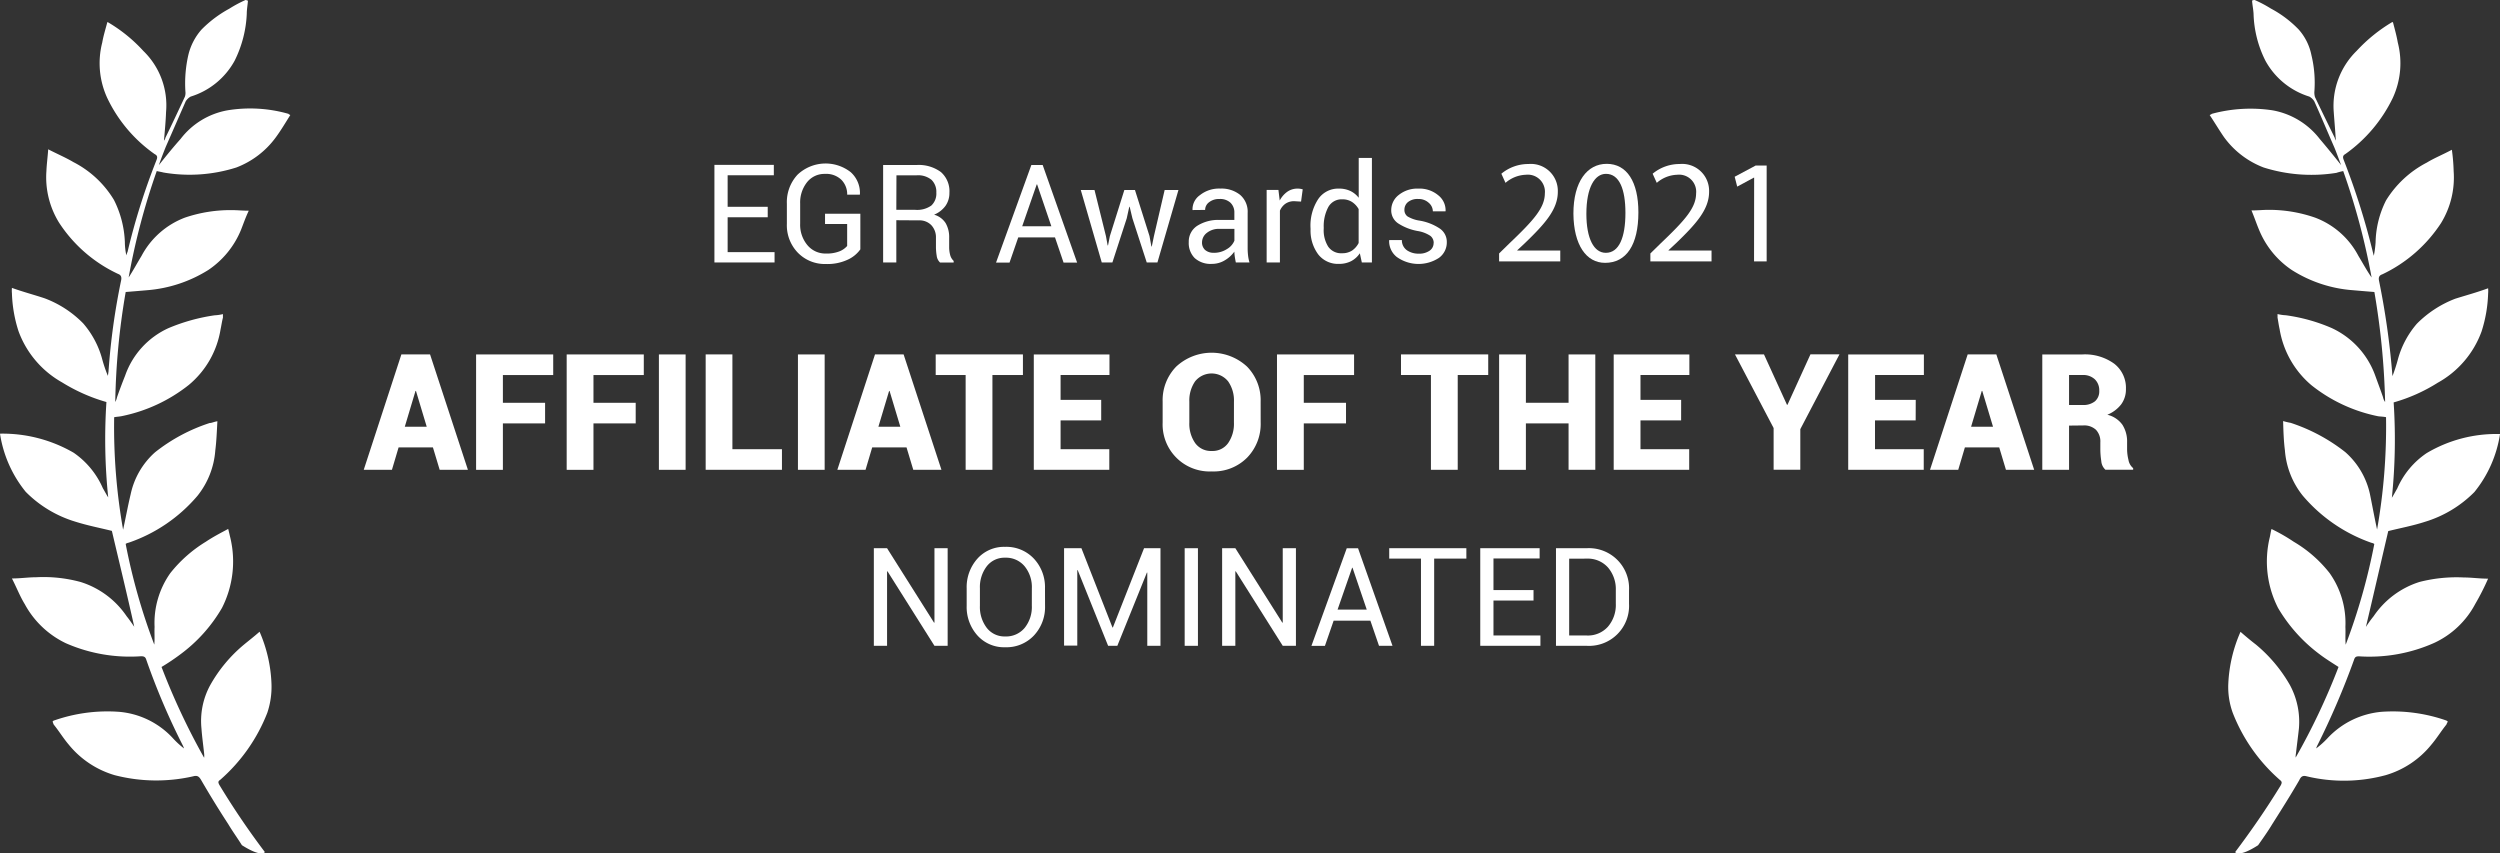
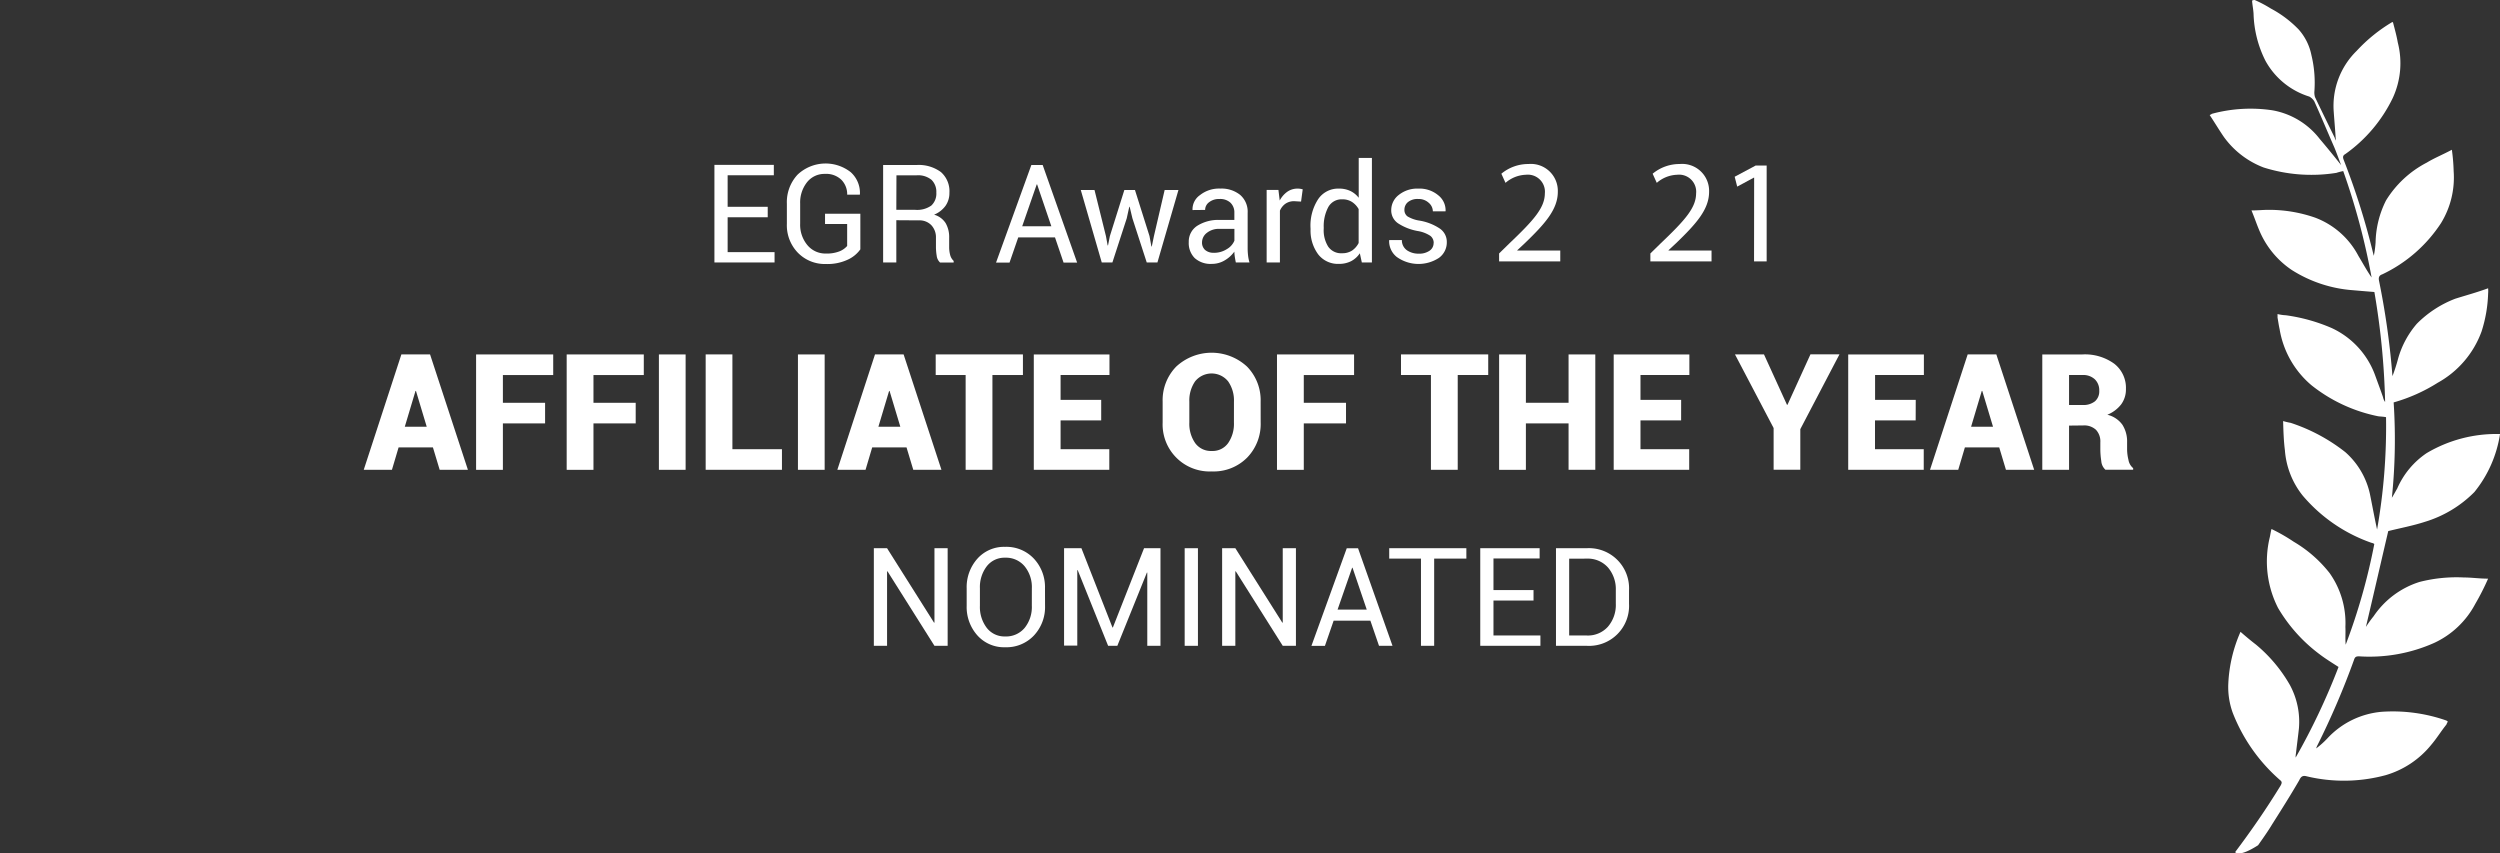
<svg xmlns="http://www.w3.org/2000/svg" id="Raggruppa_861" data-name="Raggruppa 861" width="99.108" height="33.833" viewBox="0 0 99.108 33.833">
  <rect x="0" y="0" width="99.108" height="33.833" fill="#333333" stroke="none" />
  <defs>
    <clipPath id="clip-path">
      <rect id="Rettangolo_479" data-name="Rettangolo 479" width="99.108" height="33.833" fill="none" />
    </clipPath>
  </defs>
  <g id="Raggruppa_860" data-name="Raggruppa 860" transform="translate(0 0)" clip-path="url(#clip-path)">
-     <path id="Tracciato_2189" data-name="Tracciato 2189" d="M9.3,2.41A2.989,2.989,0,0,1,7.562,3.828a.525.525,0,0,0-.2.189c-.26.591-.532,1.217-.792,1.808-.094.237-.178.449-.272.721.307-.39.579-.721.862-1.039A3.007,3.007,0,0,1,9.027,4.372a5.542,5.542,0,0,1,2.41.141c.012.024.035.024.071.048-.189.3-.366.6-.567.874A3.464,3.464,0,0,1,9.369,6.64a6.124,6.124,0,0,1-2.883.2c-.094-.024-.177-.036-.272-.059A27.069,27.069,0,0,0,5.1,11c.177-.272.342-.579.508-.85A3.249,3.249,0,0,1,7.337,8.625,5.609,5.609,0,0,1,9.2,8.33c.213,0,.414.023.662.023-.13.272-.213.52-.307.757a3.521,3.521,0,0,1-1.3,1.595,5.362,5.362,0,0,1-2.422.8c-.272.024-.567.048-.85.071a28.069,28.069,0,0,0-.414,4.36.681.681,0,0,0,.071-.19q.142-.407.319-.85a3.236,3.236,0,0,1,1.725-1.89A7.42,7.42,0,0,1,8.507,12.5a1.708,1.708,0,0,0,.331-.048v.142c-.036.13-.059.3-.094.461a3.608,3.608,0,0,1-1.264,2.209,6.286,6.286,0,0,1-2.635,1.229c-.106.024-.2.024-.319.047A23.4,23.4,0,0,0,4.88,21c.106-.484.189-.945.3-1.406a3.076,3.076,0,0,1,.969-1.666,6.936,6.936,0,0,1,2.162-1.158c.083,0,.166-.047.307-.071-.023.426-.036.792-.083,1.158a3.256,3.256,0,0,1-.708,1.8A6.215,6.215,0,0,1,5.1,21.514a.3.3,0,0,0-.118.048,24.051,24.051,0,0,0,1.134,3.993c.023-.236,0-.461.012-.7a3.42,3.42,0,0,1,.626-2.138,5.358,5.358,0,0,1,1.406-1.241c.283-.19.579-.343.886-.508.035.13.059.248.083.343A4.06,4.06,0,0,1,8.8,24.1,6.073,6.073,0,0,1,7.16,25.933a8.524,8.524,0,0,1-.756.508,26.978,26.978,0,0,0,1.689,3.6.764.764,0,0,0,0-.166c-.036-.33-.083-.673-.106-.992a2.968,2.968,0,0,1,.342-1.713,5.714,5.714,0,0,1,1.347-1.619c.2-.165.4-.319.614-.508a5.65,5.65,0,0,1,.472,2.056,3.235,3.235,0,0,1-.165,1.158,6.822,6.822,0,0,1-1.867,2.658c-.094.059-.083.106-.035.2A30.948,30.948,0,0,0,10.5,33.778s-.106.236-.91-.272c-.178-.283-.367-.544-.544-.839-.378-.579-.732-1.158-1.075-1.748-.083-.142-.154-.189-.319-.142a6.582,6.582,0,0,1-3.107-.047A3.678,3.678,0,0,1,2.73,29.525c-.213-.248-.4-.556-.6-.8-.023-.048-.023-.071-.047-.118.024-.024.048-.048.071-.048a6.389,6.389,0,0,1,2.54-.342,3.275,3.275,0,0,1,2.174,1.063,3.359,3.359,0,0,0,.426.39.743.743,0,0,0-.059-.142A27.46,27.46,0,0,1,5.8,26.157c-.035-.118-.094-.141-.212-.141A6.321,6.321,0,0,1,2.612,25.5,3.632,3.632,0,0,1,.981,23.949C.792,23.641.662,23.3.473,22.932c.342,0,.649-.048.957-.048a5.6,5.6,0,0,1,1.772.19,3.444,3.444,0,0,1,1.82,1.358c.106.13.2.272.3.414-.283-1.277-.591-2.54-.887-3.8-.472-.118-.969-.213-1.453-.367a4.652,4.652,0,0,1-1.962-1.181A4.786,4.786,0,0,1,0,17.191H.024a5.633,5.633,0,0,1,2.895.756,3.3,3.3,0,0,1,1.158,1.406c.071.118.13.236.213.366a22.445,22.445,0,0,1-.071-3.781,6.944,6.944,0,0,1-1.76-.78A3.839,3.839,0,0,1,.733,13.126a5.413,5.413,0,0,1-.26-1.5,1.192,1.192,0,0,1,0-.213c.461.165.874.272,1.3.414a4.2,4.2,0,0,1,1.524.992A3.588,3.588,0,0,1,4.041,14.2a5.355,5.355,0,0,0,.236.7c.012-.071.012-.094.024-.165a26.723,26.723,0,0,1,.5-3.615c.024-.118.012-.213-.118-.26A5.632,5.632,0,0,1,2.34,8.825a3.423,3.423,0,0,1-.5-2.044c.012-.283.048-.532.071-.862.367.189.7.33,1,.508a4.006,4.006,0,0,1,1.607,1.5A4.042,4.042,0,0,1,4.95,9.594a2.55,2.55,0,0,0,.059.531.672.672,0,0,1,.048-.141A26.366,26.366,0,0,1,6.2,6.356c.048-.118.048-.189-.071-.248A5.716,5.716,0,0,1,4.253,3.887a3.29,3.29,0,0,1-.2-2.2c.047-.272.13-.532.2-.8L4.266.874A6.041,6.041,0,0,1,5.683,2.02a3,3,0,0,1,.9,2.422c-.012.355-.047.721-.083,1.134a.265.265,0,0,0,.059-.118c.26-.531.508-1.063.768-1.618a.446.446,0,0,0,.023-.213,5.057,5.057,0,0,1,.118-1.454,2.343,2.343,0,0,1,.52-1,4.643,4.643,0,0,1,1.1-.827A4.893,4.893,0,0,1,9.735,0c.036,0,.059.024.094.024C9.818.2,9.783.366,9.783.543A4.6,4.6,0,0,1,9.3,2.41Z" transform="translate(0 0)" fill="#fff" />
    <path id="Tracciato_2190" data-name="Tracciato 2190" d="M134.792,2.41a2.989,2.989,0,0,0,1.736,1.418.525.525,0,0,1,.2.189c.272.6.531,1.229.792,1.82.094.225.166.437.272.709-.307-.39-.579-.721-.85-1.04a3.037,3.037,0,0,0-1.878-1.134,5.873,5.873,0,0,0-2.4.141c-.024.024-.035.024-.083.048.2.3.378.6.567.874a3.464,3.464,0,0,0,1.572,1.205,6.285,6.285,0,0,0,2.883.213,2.287,2.287,0,0,1,.272-.071A27.194,27.194,0,0,1,139,11c-.19-.272-.355-.579-.52-.85a3.211,3.211,0,0,0-1.725-1.524,5.553,5.553,0,0,0-1.855-.307c-.2,0-.414.023-.662.023.118.284.2.532.3.768a3.525,3.525,0,0,0,1.3,1.595,5.223,5.223,0,0,0,2.422.8c.272.024.567.048.85.071a29.61,29.61,0,0,1,.426,4.36.46.46,0,0,1-.083-.19c-.094-.272-.2-.555-.307-.85a3.31,3.31,0,0,0-1.725-1.89,6.928,6.928,0,0,0-1.82-.508,1.7,1.7,0,0,1-.33-.048v.142c.024.13.047.3.083.461a3.691,3.691,0,0,0,1.264,2.221,6.2,6.2,0,0,0,2.647,1.229c.094.012.189.012.307.035a23.447,23.447,0,0,1-.355,4.454c-.106-.484-.189-.945-.283-1.406a3.088,3.088,0,0,0-.98-1.665,7.07,7.07,0,0,0-2.162-1.158,2.621,2.621,0,0,1-.3-.071c.012.425.024.792.071,1.158a3.258,3.258,0,0,0,.708,1.8,6.29,6.29,0,0,0,2.718,1.867.3.3,0,0,1,.118.048,24.051,24.051,0,0,1-1.134,3.993c-.023-.236,0-.461-.012-.7a3.423,3.423,0,0,0-.626-2.139,5.061,5.061,0,0,0-1.418-1.24,7.065,7.065,0,0,0-.886-.508c-.035.13-.047.248-.071.342a4.059,4.059,0,0,0,.331,2.788,6.229,6.229,0,0,0,1.642,1.832c.248.189.5.342.756.508a26.257,26.257,0,0,1-1.7,3.592.669.669,0,0,1,.012-.165c.036-.319.083-.673.118-.992a3.074,3.074,0,0,0-.354-1.713,5.852,5.852,0,0,0-1.348-1.608c-.2-.154-.4-.319-.614-.508a5.7,5.7,0,0,0-.484,2.056,3,3,0,0,0,.177,1.158,6.814,6.814,0,0,0,1.867,2.658c.094.071.083.118.036.213-.556.91-1.158,1.784-1.808,2.647,0,0,.118.236.91-.272.189-.272.378-.532.555-.827.367-.579.733-1.158,1.075-1.748.071-.154.142-.2.307-.154a6.34,6.34,0,0,0,3.119-.048,3.637,3.637,0,0,0,1.808-1.205c.213-.248.4-.555.6-.8a.548.548,0,0,1,.059-.118c-.036-.023-.059-.047-.071-.047a6.423,6.423,0,0,0-2.54-.343,3.326,3.326,0,0,0-2.174,1.063,3.374,3.374,0,0,1-.437.39.766.766,0,0,1,.059-.142,31.417,31.417,0,0,0,1.441-3.367c.036-.118.083-.142.2-.142a6.306,6.306,0,0,0,2.977-.531,3.511,3.511,0,0,0,1.631-1.548,9.722,9.722,0,0,0,.508-1c-.342,0-.65-.047-.957-.047a5.9,5.9,0,0,0-1.761.177,3.443,3.443,0,0,0-1.819,1.358,4.759,4.759,0,0,0-.307.426c.3-1.264.591-2.54.886-3.8.472-.118.98-.213,1.453-.367a4.658,4.658,0,0,0,1.962-1.181,4.789,4.789,0,0,0,1.016-2.3h-.024a5.411,5.411,0,0,0-2.883.756,3.251,3.251,0,0,0-1.169,1.406c-.071.118-.13.236-.212.366a22.445,22.445,0,0,0,.071-3.781,6.674,6.674,0,0,0,1.748-.78,3.811,3.811,0,0,0,1.737-2.032,5.422,5.422,0,0,0,.26-1.5,1.193,1.193,0,0,0,0-.213c-.449.165-.886.283-1.3.413a4.317,4.317,0,0,0-1.524.992,3.6,3.6,0,0,0-.744,1.382,6.825,6.825,0,0,1-.225.7c0-.071-.012-.094-.012-.165a31.033,31.033,0,0,0-.519-3.615c-.024-.118-.012-.213.13-.26a5.689,5.689,0,0,0,2.328-2.032,3.46,3.46,0,0,0,.5-2.056,7.652,7.652,0,0,0-.071-.85c-.354.189-.7.33-.992.508a4.126,4.126,0,0,0-1.618,1.5,3.845,3.845,0,0,0-.414,1.666,3.914,3.914,0,0,1-.071.531l-.036-.141A28.594,28.594,0,0,0,137.9,6.355c-.048-.118-.048-.189.059-.248a5.813,5.813,0,0,0,1.879-2.221,3.289,3.289,0,0,0,.2-2.2c-.047-.272-.118-.52-.188-.792l-.024-.024a6.283,6.283,0,0,0-1.418,1.146,3.052,3.052,0,0,0-.909,2.422c.023.343.059.721.083,1.134a.506.506,0,0,1-.047-.118c-.26-.531-.521-1.063-.78-1.607a.649.649,0,0,1-.024-.213,4.645,4.645,0,0,0-.118-1.453,2.167,2.167,0,0,0-.508-1.016,4.4,4.4,0,0,0-1.1-.827,4.855,4.855,0,0,0-.65-.342c-.035,0-.059.023-.094.023.012.177.048.342.059.52A4.4,4.4,0,0,0,134.792,2.41Z" transform="translate(-44.982 0)" fill="#fff" />
    <path id="Tracciato_2191" data-name="Tracciato 2191" d="M24.566,24.95h-1.36l-.264.889H21.824l1.492-4.574h.568v0l0,0h.569l1.5,4.574H24.834Zm-1.115-.817h.87l-.427-1.42h-.018Z" transform="translate(-7.404 -7.215)" fill="#fff" />
    <path id="Tracciato_2192" data-name="Tracciato 2192" d="M31.3,24H29.627v1.841H28.565V21.266h3.057v.817H29.627v1.1H31.3Z" transform="translate(-9.691 -7.215)" fill="#fff" />
    <path id="Tracciato_2193" data-name="Tracciato 2193" d="M36.736,24H35.062v1.841H34V21.266h3.057v.817H35.062v1.1h1.674Z" transform="translate(-11.535 -7.215)" fill="#fff" />
    <rect id="Rettangolo_476" data-name="Rettangolo 476" width="1.059" height="4.574" transform="translate(26.121 14.051)" fill="#fff" />
    <path id="Tracciato_2194" data-name="Tracciato 2194" d="M43.4,25.022h1.964v.817H42.34V21.265H43.4Z" transform="translate(-14.365 -7.215)" fill="#fff" />
    <rect id="Rettangolo_477" data-name="Rettangolo 477" width="1.059" height="4.574" transform="translate(31.633 14.051)" fill="#fff" />
    <path id="Tracciato_2195" data-name="Tracciato 2195" d="M52.983,24.95h-1.36l-.264.889H50.241l1.493-4.574H52.3v0l0,0h.568l1.5,4.574H53.251Zm-1.115-.817h.87l-.427-1.42h-.018Z" transform="translate(-17.046 -7.215)" fill="#fff" />
    <path id="Tracciato_2196" data-name="Tracciato 2196" d="M59.6,22.082H58.391v3.758H57.329V22.082H56.142v-.817H59.6Z" transform="translate(-19.048 -7.215)" fill="#fff" />
    <path id="Tracciato_2197" data-name="Tracciato 2197" d="M64.7,23.882H63.09v1.14h1.931v.817H62.028V21.266h3v.816H63.09v.984H64.7Z" transform="translate(-21.045 -7.215)" fill="#fff" />
    <path id="Tracciato_2198" data-name="Tracciato 2198" d="M73.645,23.929a1.911,1.911,0,0,1-.536,1.393,1.868,1.868,0,0,1-1.4.548,1.864,1.864,0,0,1-1.95-1.941v-.823a1.906,1.906,0,0,1,.538-1.392,2.066,2.066,0,0,1,2.807,0,1.905,1.905,0,0,1,.54,1.392ZM72.586,23.1a1.319,1.319,0,0,0-.231-.8.841.841,0,0,0-1.31,0,1.332,1.332,0,0,0-.228.805v.829a1.335,1.335,0,0,0,.231.811.77.77,0,0,0,.661.314.753.753,0,0,0,.647-.314,1.339,1.339,0,0,0,.229-.811Z" transform="translate(-23.668 -7.181)" fill="#fff" />
    <path id="Tracciato_2199" data-name="Tracciato 2199" d="M79.355,24H77.681v1.841H76.619V21.266h3.056v.817H77.681v1.1h1.674Z" transform="translate(-25.995 -7.215)" fill="#fff" />
    <path id="Tracciato_2200" data-name="Tracciato 2200" d="M87.518,22.082H86.309v3.758H85.247V22.082H84.06v-.817h3.458Z" transform="translate(-28.52 -7.215)" fill="#fff" />
    <path id="Tracciato_2201" data-name="Tracciato 2201" d="M93.76,25.839H92.7V24H91.008v1.841H89.947V21.266h1.061v1.916H92.7V21.266H93.76Z" transform="translate(-30.517 -7.215)" fill="#fff" />
    <path id="Tracciato_2202" data-name="Tracciato 2202" d="M99.494,23.882H97.883v1.14h1.931v.817H96.821V21.266h3v.816H97.883v.984h1.612Z" transform="translate(-32.849 -7.215)" fill="#fff" />
    <path id="Tracciato_2203" data-name="Tracciato 2203" d="M106.162,23.263h.019l.911-2h1.15l-1.552,2.965v1.608h-1.058V24.184L104.1,21.265h1.15Z" transform="translate(-35.32 -7.215)" fill="#fff" />
    <path id="Tracciato_2204" data-name="Tracciato 2204" d="M113.567,23.882h-1.612v1.14h1.932v.817h-2.994V21.266h3v.816h-1.935v.984h1.612Z" transform="translate(-37.624 -7.215)" fill="#fff" />
    <path id="Tracciato_2205" data-name="Tracciato 2205" d="M118.543,24.95h-1.36l-.264.889H115.8l1.493-4.574h.568v0l0,0h.568l1.5,4.574H118.81Zm-1.115-.817h.87l-.427-1.42h-.019Z" transform="translate(-39.288 -7.215)" fill="#fff" />
    <path id="Tracciato_2206" data-name="Tracciato 2206" d="M123.6,24.087V25.84h-1.061V21.266h1.592a1.977,1.977,0,0,1,1.259.367,1.211,1.211,0,0,1,.465,1,1,1,0,0,1-.187.61,1.323,1.323,0,0,1-.551.414,1.024,1.024,0,0,1,.6.4,1.232,1.232,0,0,1,.184.693v.289a1.811,1.811,0,0,0,.054.408.535.535,0,0,0,.186.326v.063h-1.1a.511.511,0,0,1-.163-.342,3.059,3.059,0,0,1-.038-.463v-.277a.673.673,0,0,0-.173-.5.683.683,0,0,0-.505-.173Zm0-.817h.537a.731.731,0,0,0,.49-.146.522.522,0,0,0,.17-.42.6.6,0,0,0-.174-.451.671.671,0,0,0-.492-.171H123.6Z" transform="translate(-41.576 -7.215)" fill="#fff" />
    <path id="Tracciato_2207" data-name="Tracciato 2207" d="M44.978,11.969H43.389v1.384h1.86v.409H42.865V9.893H45.22v.412H43.389v1.251h1.589Z" transform="translate(-14.543 -3.357)" fill="#fff" />
    <path id="Tracciato_2208" data-name="Tracciato 2208" d="M50.125,13.213a1.25,1.25,0,0,1-.48.4,1.9,1.9,0,0,1-.886.181,1.491,1.491,0,0,1-1.108-.444,1.563,1.563,0,0,1-.439-1.148v-.8a1.6,1.6,0,0,1,.422-1.148,1.616,1.616,0,0,1,2.11-.1,1.106,1.106,0,0,1,.364.875l-.005.016h-.5a.81.81,0,0,0-.229-.588.862.862,0,0,0-.649-.235.878.878,0,0,0-.715.332,1.292,1.292,0,0,0-.271.842v.8a1.256,1.256,0,0,0,.287.85.924.924,0,0,0,.733.333,1.374,1.374,0,0,0,.543-.089.789.789,0,0,0,.3-.211v-.872h-.877V11.8h1.4Z" transform="translate(-16.018 -3.328)" fill="#fff" />
    <path id="Tracciato_2209" data-name="Tracciato 2209" d="M53.511,12.088v1.676h-.523V9.9h1.323a1.47,1.47,0,0,1,.97.281,1.009,1.009,0,0,1,.335.819.881.881,0,0,1-.155.518,1.061,1.061,0,0,1-.453.351.793.793,0,0,1,.459.336,1.1,1.1,0,0,1,.139.575v.364a1.222,1.222,0,0,0,.04.324.488.488,0,0,0,.138.233v.064h-.539a.433.433,0,0,1-.133-.266,2.158,2.158,0,0,1-.03-.361v-.353a.7.7,0,0,0-.183-.5.649.649,0,0,0-.492-.191Zm0-.412h.747a.972.972,0,0,0,.639-.168.643.643,0,0,0,.2-.514.661.661,0,0,0-.19-.506.836.836,0,0,0-.591-.18h-.8Z" transform="translate(-17.978 -3.358)" fill="#fff" />
    <path id="Tracciato_2210" data-name="Tracciato 2210" d="M62.1,12.766H60.644l-.346,1h-.535l1.4-3.869h.449l1.366,3.869H62.44Zm-1.3-.439h1.156l-.564-1.66h-.016Z" transform="translate(-20.277 -3.356)" fill="#fff" />
    <path id="Tracciato_2211" data-name="Tracciato 2211" d="M65.844,13.226l.067.369h.016L66,13.226l.574-1.828h.42l.577,1.828.075.412h.016l.085-.412.425-1.828h.547l-.834,2.875h-.423l-.568-1.751-.109-.457h-.016l-.1.457L66.1,14.272h-.422L64.847,11.4h.544Z" transform="translate(-22.001 -3.867)" fill="#fff" />
    <path id="Tracciato_2212" data-name="Tracciato 2212" d="M73.191,14.245c-.018-.087-.031-.163-.041-.23a1.564,1.564,0,0,1-.017-.2,1.234,1.234,0,0,1-.383.347.976.976,0,0,1-.506.139.937.937,0,0,1-.683-.23.842.842,0,0,1-.236-.634.742.742,0,0,1,.334-.644,1.555,1.555,0,0,1,.905-.233h.569v-.284a.529.529,0,0,0-.155-.4.6.6,0,0,0-.436-.147.629.629,0,0,0-.411.128.38.38,0,0,0-.157.305l-.5.005,0-.016a.683.683,0,0,1,.293-.574,1.215,1.215,0,0,1,.807-.261,1.183,1.183,0,0,1,.786.248.88.88,0,0,1,.3.716v1.384a2.56,2.56,0,0,0,.016.3,1.577,1.577,0,0,0,.057.281Zm-.868-.383a.932.932,0,0,0,.512-.146.7.7,0,0,0,.3-.335v-.468h-.587a.762.762,0,0,0-.507.16.477.477,0,0,0-.19.375.394.394,0,0,0,.12.3.5.5,0,0,0,.354.112" transform="translate(-24.199 -3.84)" fill="#fff" />
    <path id="Tracciato_2213" data-name="Tracciato 2213" d="M77.364,11.832l-.269-.016a.605.605,0,0,0-.35.1.645.645,0,0,0-.219.276v2.054H76V11.37h.467l.051.42a.992.992,0,0,1,.3-.348.7.7,0,0,1,.413-.125.682.682,0,0,1,.112.009.77.77,0,0,1,.087.02Z" transform="translate(-25.786 -3.84)" fill="#fff" />
    <path id="Tracciato_2214" data-name="Tracciato 2214" d="M78.629,12.236a1.92,1.92,0,0,1,.3-1.119.954.954,0,0,1,.83-.425,1.024,1.024,0,0,1,.448.093.921.921,0,0,1,.334.271V9.475h.523V13.62h-.4l-.079-.364a.939.939,0,0,1-.348.314,1.043,1.043,0,0,1-.482.106.987.987,0,0,1-.823-.381,1.582,1.582,0,0,1-.3-1Zm.524.056a1.22,1.22,0,0,0,.178.7.62.62,0,0,0,.552.262.7.7,0,0,0,.394-.106.8.8,0,0,0,.261-.3V11.505a.816.816,0,0,0-.262-.283.691.691,0,0,0-.387-.105.6.6,0,0,0-.556.311,1.6,1.6,0,0,0-.179.808Z" transform="translate(-26.677 -3.215)" fill="#fff" />
    <path id="Tracciato_2215" data-name="Tracciato 2215" d="M85.116,13.472a.348.348,0,0,0-.131-.281,1.272,1.272,0,0,0-.5-.192,2.1,2.1,0,0,1-.78-.305.618.618,0,0,1-.272-.527.758.758,0,0,1,.3-.6,1.169,1.169,0,0,1,.774-.25,1.157,1.157,0,0,1,.792.266.759.759,0,0,1,.289.619l-.005.016h-.5a.452.452,0,0,0-.163-.338.585.585,0,0,0-.414-.151.6.6,0,0,0-.413.125.389.389,0,0,0-.137.3.315.315,0,0,0,.119.263,1.306,1.306,0,0,0,.487.17,2.068,2.068,0,0,1,.8.316.638.638,0,0,1,.274.535.756.756,0,0,1-.31.624,1.48,1.48,0,0,1-1.676-.037.8.8,0,0,1-.3-.651l.005-.016h.5a.482.482,0,0,0,.207.408.8.8,0,0,0,.455.13.713.713,0,0,0,.437-.118.363.363,0,0,0,.159-.3" transform="translate(-28.28 -3.84)" fill="#fff" />
    <path id="Tracciato_2216" data-name="Tracciato 2216" d="M55.356,36.762h-.523L52.97,33.807l-.016.006v2.949H52.43V32.893h.524l1.863,2.952.016-.005V32.893h.523Z" transform="translate(-17.788 -11.16)" fill="#fff" />
    <path id="Tracciato_2217" data-name="Tracciato 2217" d="M61.107,35.145a1.649,1.649,0,0,1-.439,1.177,1.494,1.494,0,0,1-1.142.468,1.416,1.416,0,0,1-1.1-.468A1.687,1.687,0,0,1,58,35.145v-.688a1.693,1.693,0,0,1,.424-1.177,1.414,1.414,0,0,1,1.1-.47,1.493,1.493,0,0,1,1.142.469,1.653,1.653,0,0,1,.439,1.178Zm-.523-.694a1.307,1.307,0,0,0-.287-.871.958.958,0,0,0-.771-.34.887.887,0,0,0-.729.34,1.354,1.354,0,0,0-.272.871v.694a1.363,1.363,0,0,0,.272.877.887.887,0,0,0,.729.34.958.958,0,0,0,.772-.339,1.317,1.317,0,0,0,.285-.878Z" transform="translate(-19.678 -11.131)" fill="#fff" />
    <path id="Tracciato_2218" data-name="Tracciato 2218" d="M65.763,36.036h.016l1.236-3.144h.651v3.869h-.523v-2.9l-.016,0-1.171,2.9H65.59l-1.206-3-.016,0v2.994h-.524V32.893h.688Z" transform="translate(-21.661 -11.16)" fill="#fff" />
    <rect id="Rettangolo_478" data-name="Rettangolo 478" width="0.526" height="3.869" transform="translate(46.964 21.733)" fill="#fff" />
    <path id="Tracciato_2219" data-name="Tracciato 2219" d="M76.253,36.762h-.523l-1.863-2.955-.016.006v2.949h-.524V32.893h.524l1.863,2.952.016-.005V32.893h.523Z" transform="translate(-24.878 -11.16)" fill="#fff" />
    <path id="Tracciato_2220" data-name="Tracciato 2220" d="M81.023,35.765H79.567l-.346,1h-.535l1.4-3.869h.449L81.9,36.761h-.535Zm-1.3-.439h1.156l-.564-1.66H80.3Z" transform="translate(-26.697 -11.16)" fill="#fff" />
    <path id="Tracciato_2221" data-name="Tracciato 2221" d="M86.412,33.305H85.135v3.456h-.523V33.305H83.353v-.412h3.058Z" transform="translate(-28.28 -11.16)" fill="#fff" />
    <path id="Tracciato_2222" data-name="Tracciato 2222" d="M90.927,34.968H89.339v1.384H91.2v.409H88.815V32.892h2.354V33.3h-1.83v1.251h1.588Z" transform="translate(-30.133 -11.16)" fill="#fff" />
    <path id="Tracciato_2223" data-name="Tracciato 2223" d="M93.359,36.762V32.893h1.217a1.591,1.591,0,0,1,1.679,1.672v.529a1.586,1.586,0,0,1-1.679,1.668Zm.523-3.456v3.047h.694A1.064,1.064,0,0,0,95.422,36a1.322,1.322,0,0,0,.309-.906v-.535a1.321,1.321,0,0,0-.309-.9,1.07,1.07,0,0,0-.846-.353Z" transform="translate(-31.675 -11.16)" fill="#fff" />
    <path id="Tracciato_2224" data-name="Tracciato 2224" d="M89.945,13.7v-.315l.4-.392c.97-.923,1.408-1.413,1.414-1.986a.678.678,0,0,0-.754-.742,1.294,1.294,0,0,0-.806.321l-.164-.362a1.668,1.668,0,0,1,1.076-.385,1.068,1.068,0,0,1,1.162,1.1c0,.7-.508,1.268-1.308,2.039l-.3.28v.012H92.37V13.7Z" transform="translate(-30.516 -3.337)" fill="#fff" />
-     <path id="Tracciato_2225" data-name="Tracciato 2225" d="M96.98,11.757c0,1.292-.479,2-1.32,2-.742,0-1.245-.7-1.256-1.951,0-1.273.549-1.974,1.32-1.974.8,0,1.256.712,1.256,1.921m-2.062.059c0,.987.3,1.548.771,1.548.526,0,.777-.613.777-1.583,0-.935-.239-1.548-.771-1.548-.45,0-.777.549-.777,1.583" transform="translate(-32.029 -3.337)" fill="#fff" />
    <path id="Tracciato_2226" data-name="Tracciato 2226" d="M99.022,13.7v-.315l.4-.392c.97-.923,1.408-1.413,1.413-1.986a.677.677,0,0,0-.753-.742,1.292,1.292,0,0,0-.806.321l-.164-.362a1.666,1.666,0,0,1,1.075-.385,1.068,1.068,0,0,1,1.163,1.1c0,.7-.509,1.268-1.309,2.039l-.3.28v.012h1.706V13.7Z" transform="translate(-33.596 -3.337)" fill="#fff" />
    <path id="Tracciato_2227" data-name="Tracciato 2227" d="M104.852,10.412h-.011l-.661.356-.1-.391.83-.444h.438v3.8h-.5Z" transform="translate(-35.312 -3.37)" fill="#fff" />
  </g>
</svg>